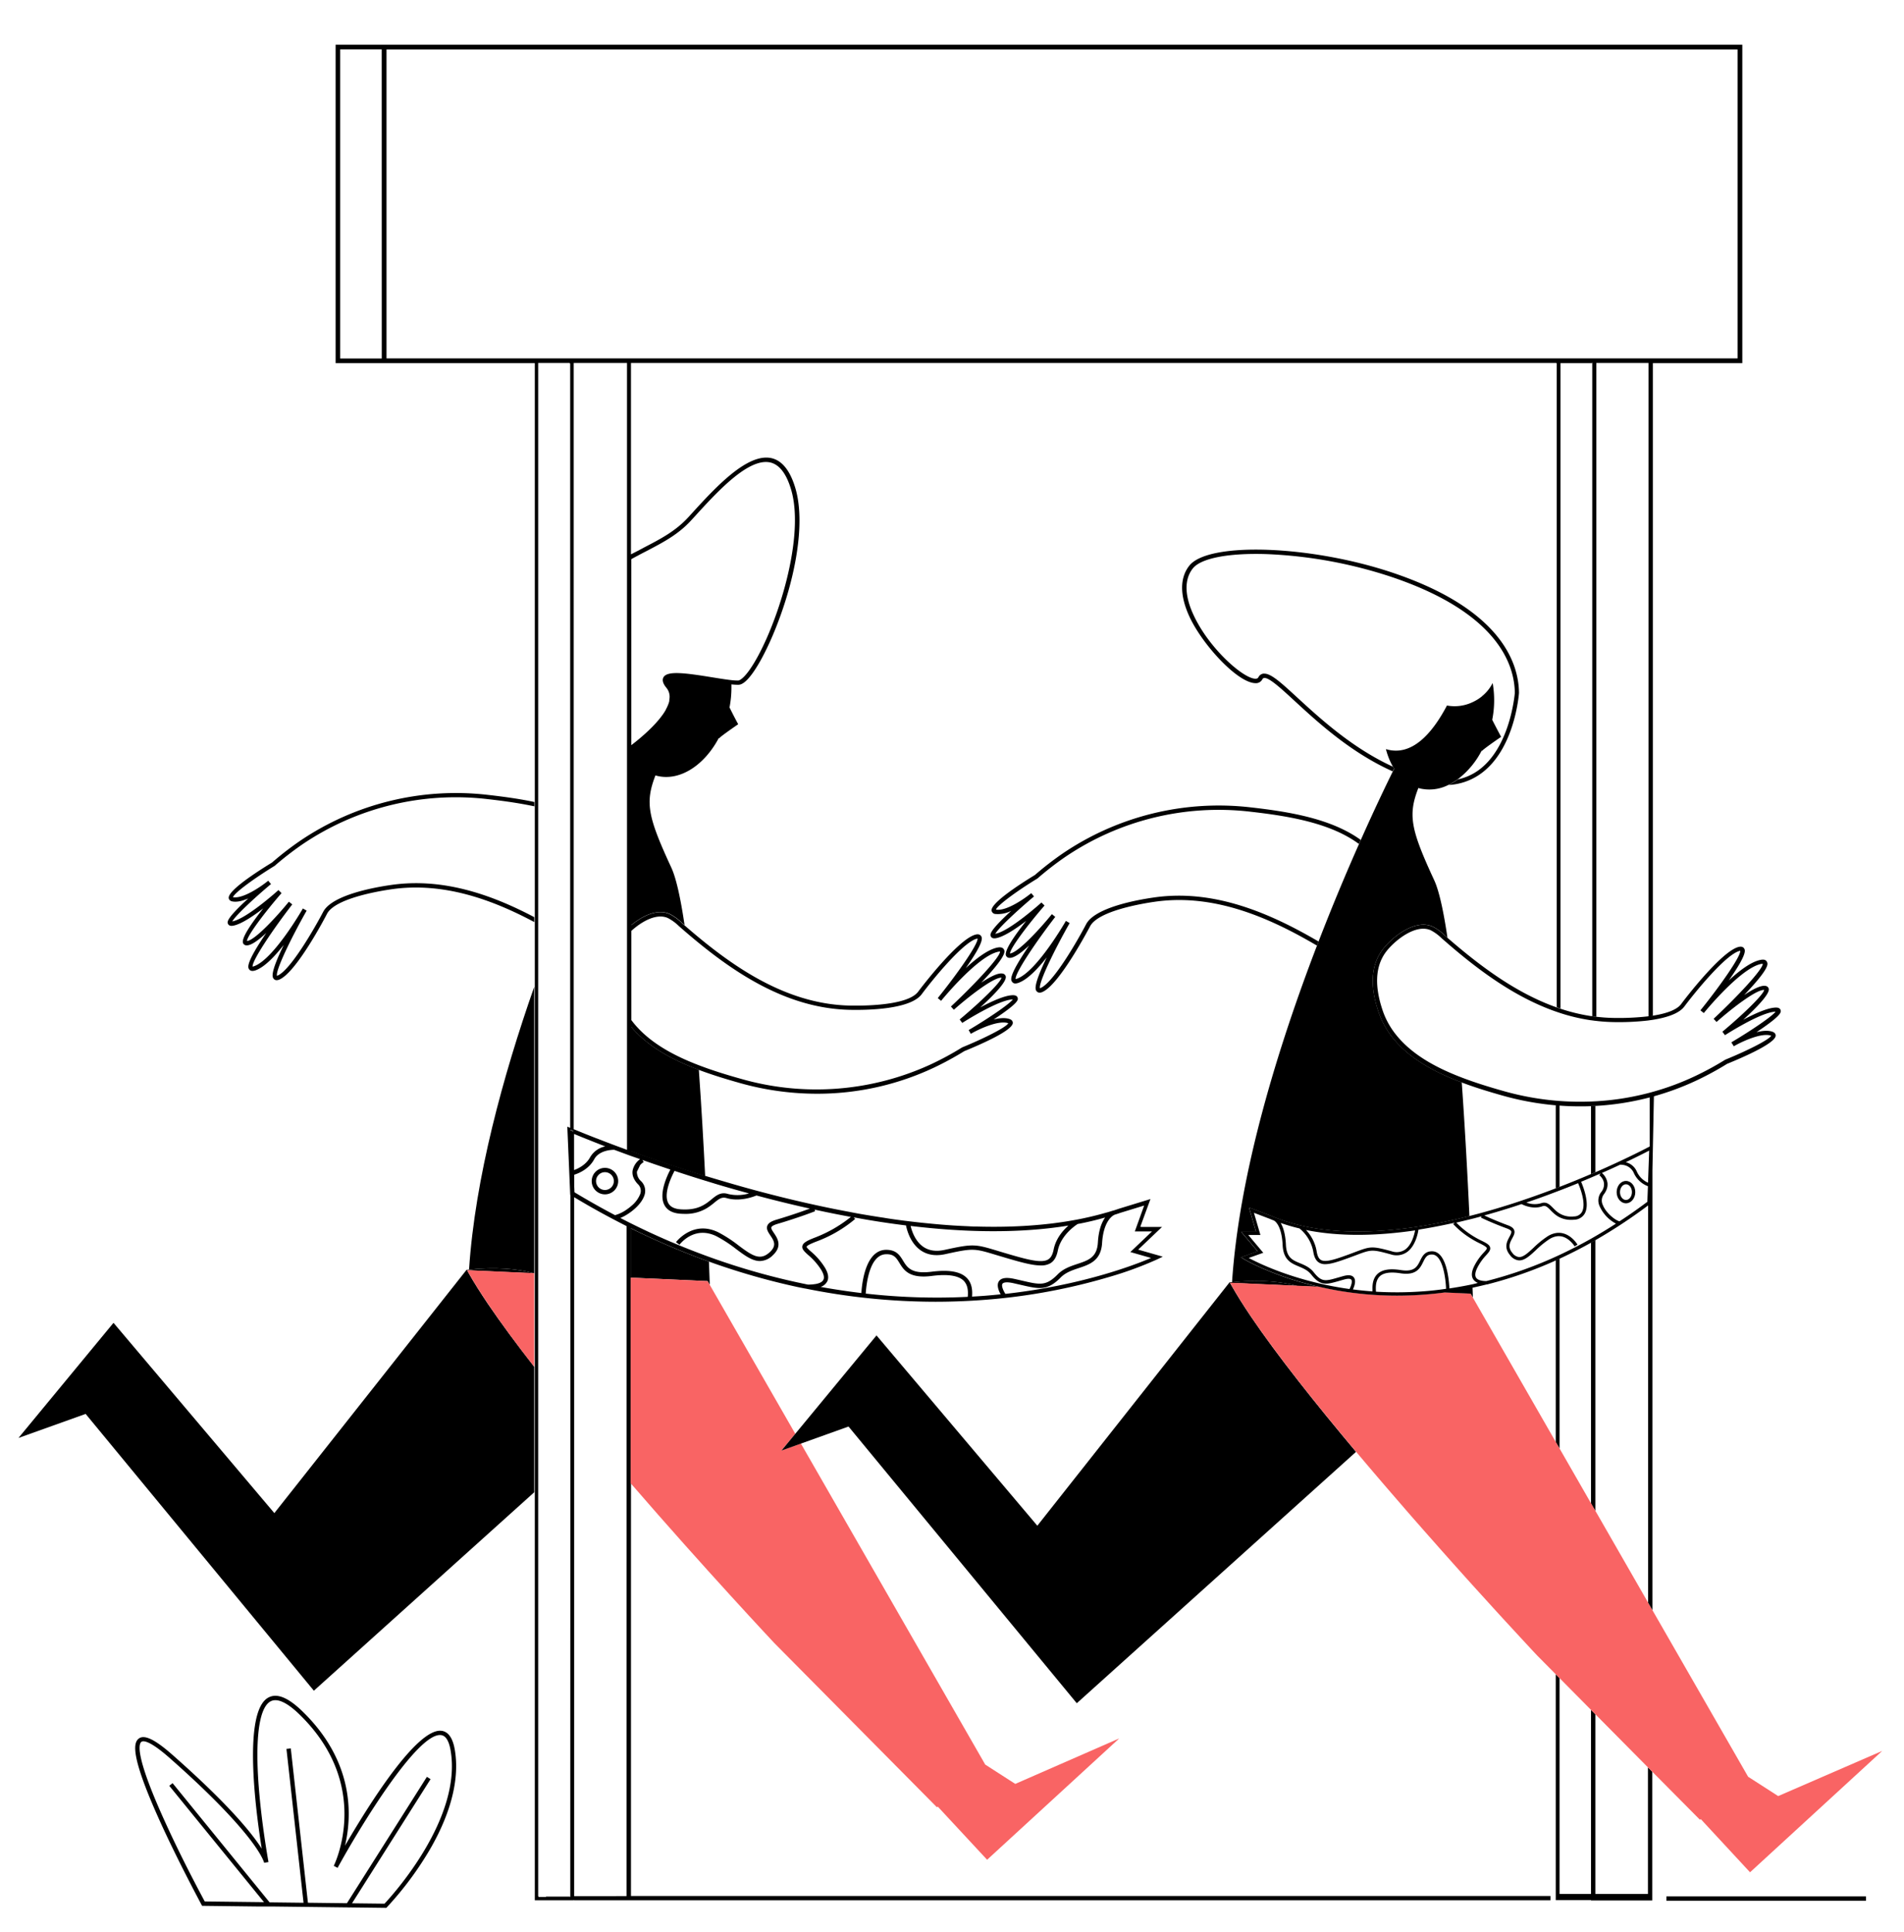
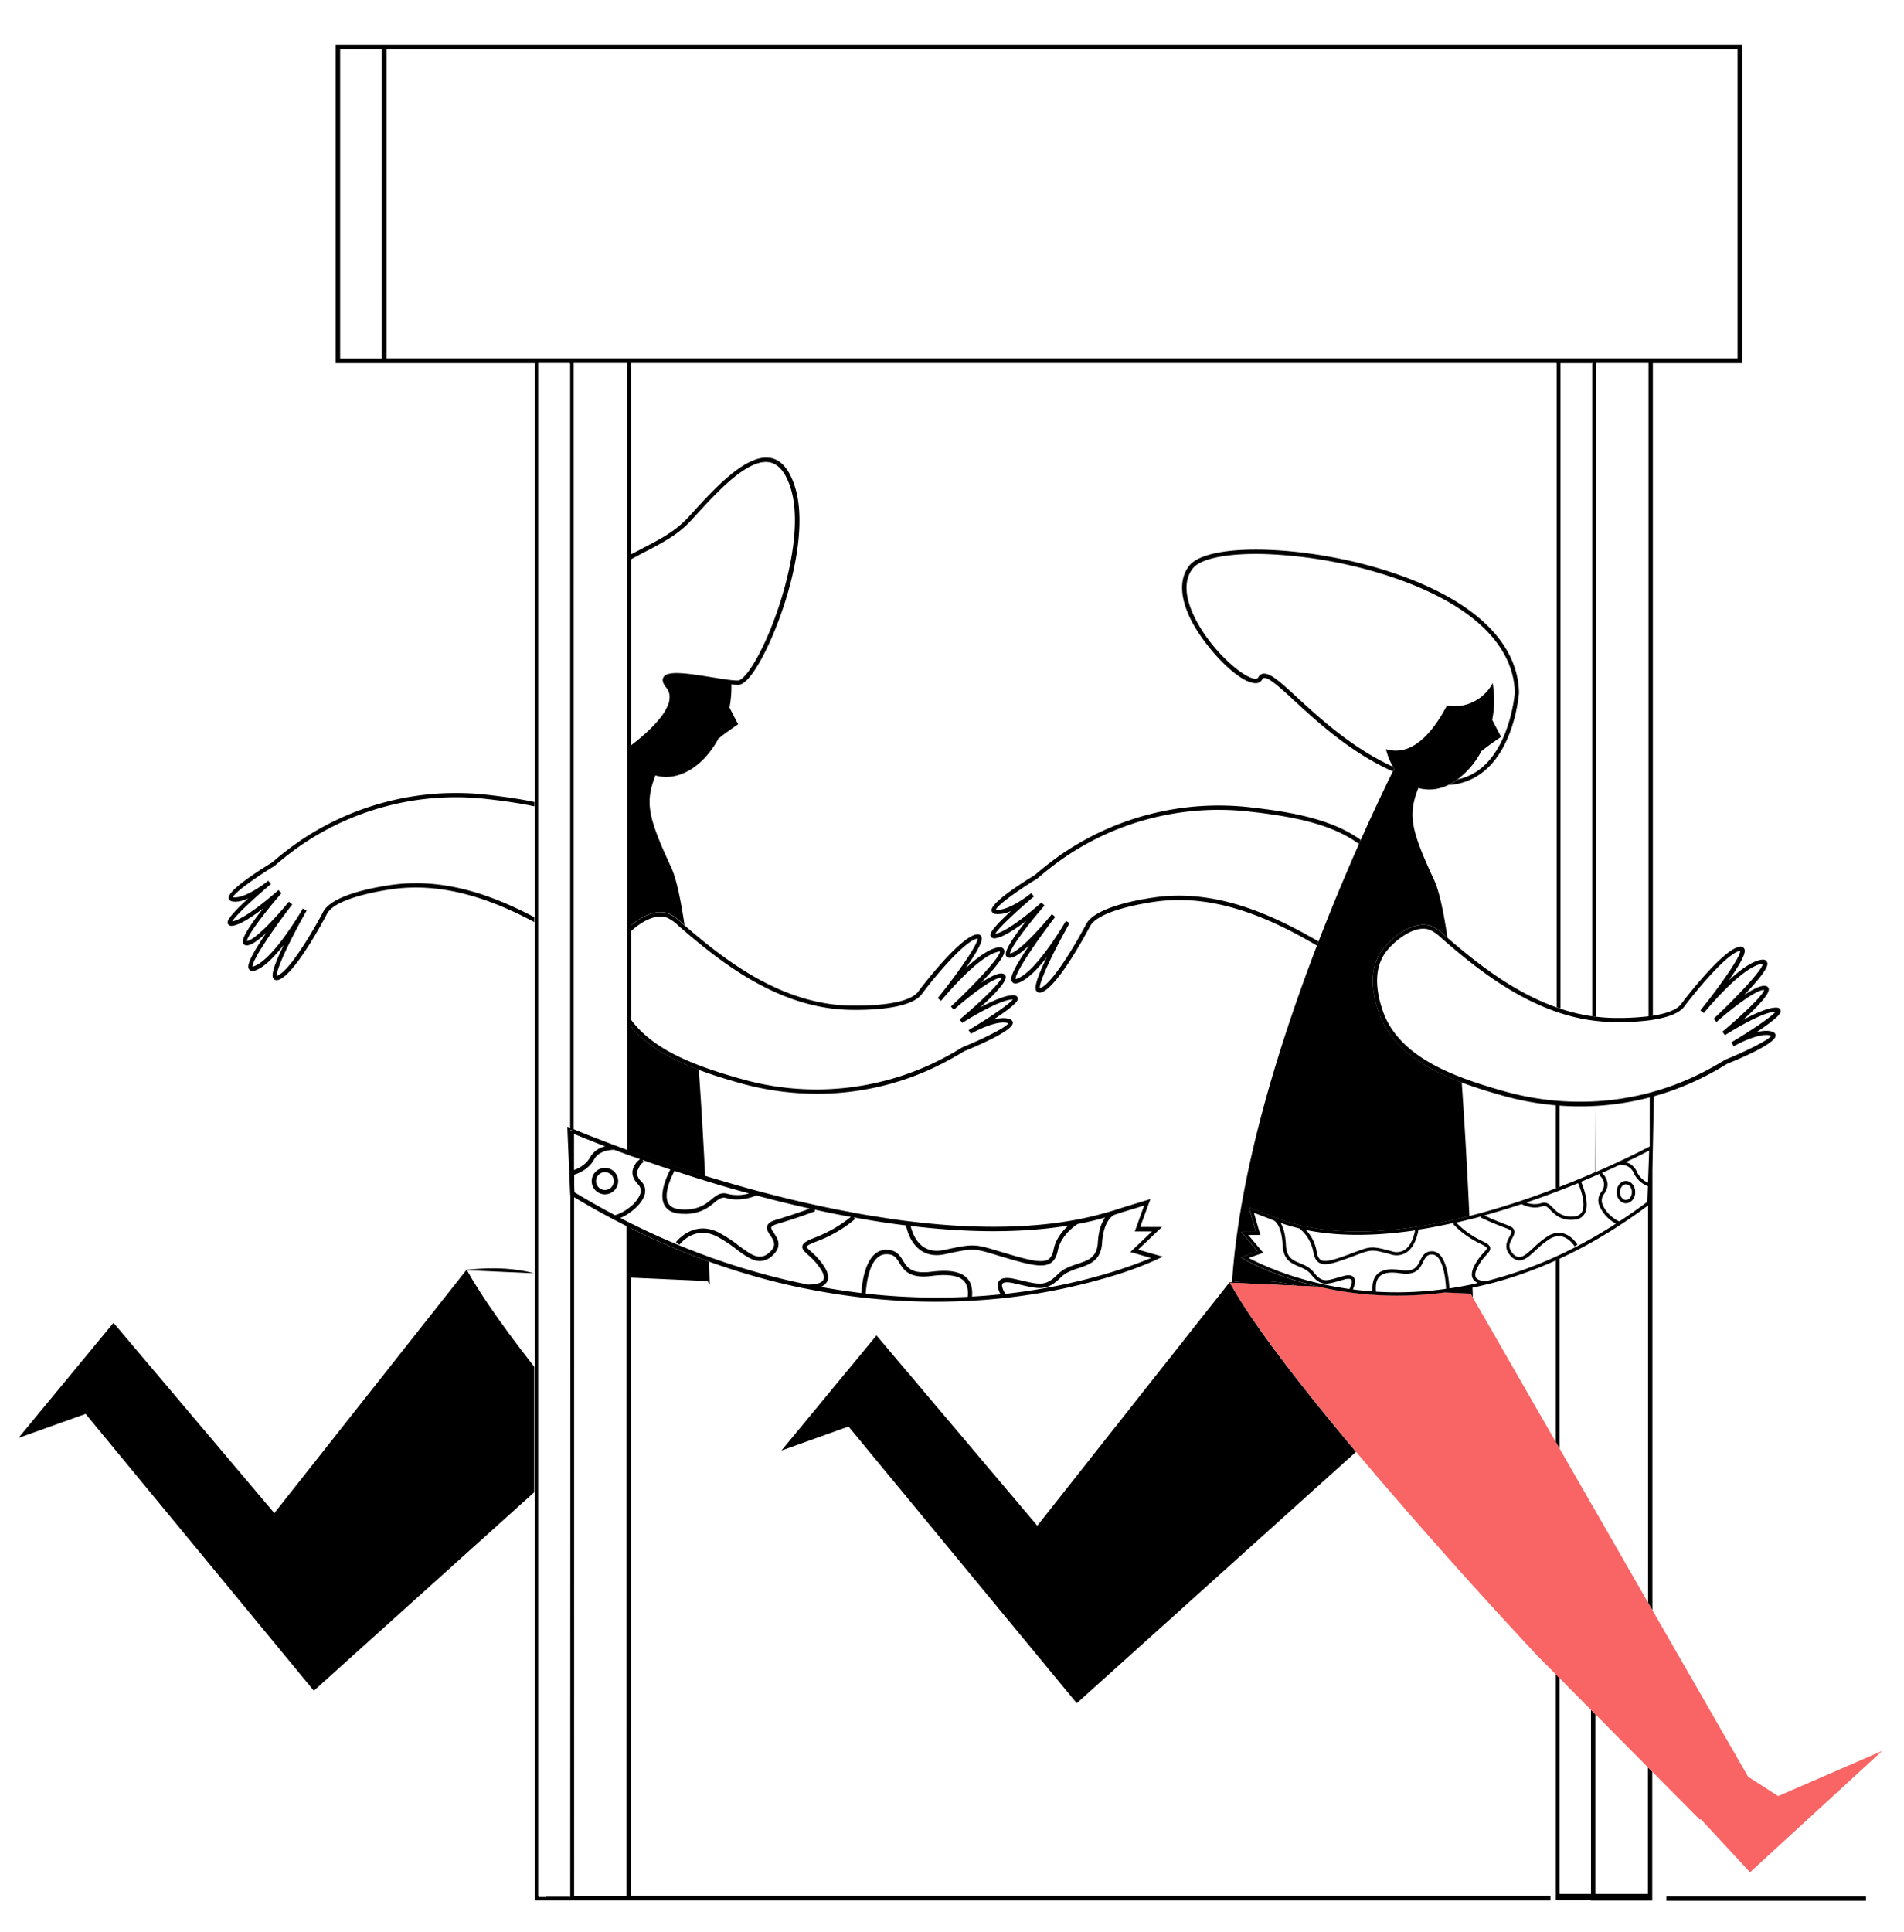
<svg xmlns="http://www.w3.org/2000/svg" id="Capa_1" data-name="Capa 1" viewBox="0 0 878.81 891.64">
  <title>Mesa de trabajo 78</title>
  <path d="M176.21,20.63v0H154.9V167.55h21.31v0h70.64v709.3h17.83v-.13h.12v.13h0v0H715.63v-2H291.23V566.75l.17.08a343.35,343.35,0,0,0,36.1,15.39l2.53.9q7.75,2.71,15.57,5l2.83.82q9.76,2.77,19.6,4.9c1.19.26,2.37.48,3.56.72v0h.14a302.89,302.89,0,0,0,60,6.09q11.28,0,22.5-.86a276,276,0,0,0,58.5-10.8,165.22,165.22,0,0,0,21.62-8l2.34-1.14-11.06-3.16h0l-.29-.08,11-10.47h-9.71l0-.09h-.31L531,553.27l-14.42,4.42q-1.29.45-2.61.87l-.13,0-.57.18c-.86.27-1.72.53-2.59.78l-.05,0-2.44.68-1.05.28c-1,.26-2,.51-3,.75s-1.92.45-2.89.66l-.42.09c-1,.23-2.07.44-3.11.64l-.5.1q-3.63.69-7.35,1.23l-2.49.34-.51.07c-1.05.14-2.11.27-3.17.38s-2.35.26-3.53.36-2.35.22-3.54.3l-2.23.16c-1.49.1-3,.18-4.48.25h0c-6.19.29-12.46.32-18.77.15q-2.14,0-4.29-.15c-2.29-.09-4.59-.21-6.88-.35q-5.94-.39-11.87-1-3.57-.34-7.13-.77-3.2-.37-6.37-.8c-2.23-.3-4.46-.61-6.68-1-1.11-.16-2.22-.33-3.32-.51q-3.08-.48-6.11-1l-1.05-.18q-2.69-.47-5.33-1-3.54-.66-7-1.35c-1.93-.39-3.85-.78-5.75-1.19-8.51-1.8-16.67-3.75-24.32-5.73-6-1.54-11.81-3.14-17.45-4.78l-2.4-.7-2.72-.8q-3.41-1-6.71-2l-.28-.09c-12.94-4-24.52-8-34.08-11.43V426.82c5.13-4.27,12.09-7.68,17.76-5.09a22.28,22.28,0,0,1,5.29,3.79l.12.12,1.39,1.22c-1.8-12.17-3.84-21.61-6.12-26.53-10.87-23.47-12.17-30-7.32-42.54.21.06.42.13.64.18,10.53,2.66,21.93-4.79,28.63-17.5,0,.24.06.35.08.29.19-.66,8.84-6.58,8.84-6.58s-2-3.64-4-7.75a48.7,48.7,0,0,0,.88-9.17c0-.5,0-1,0-1.48a24.93,24.93,0,0,0,3.21.19c1.82,0,3.94-1.76,6.48-5.24,5.81-8,12.56-23.53,16.8-38.76,5.25-18.9,6.34-35.46,3.05-46.62-2.38-8.11-6.1-12.8-11-13.94-11.24-2.58-26.21,13.83-37.14,25.83l-1.2,1.32c-5.9,6.45-12.68,10-20.55,14.08-1.84,1-3.76,2-5.74,3l-.28.15V167.48h427v.09h.28V464.75c.58.2,1.16.41,1.74.6V167.57h14.54v-.22h.13V468.93l1.74.24h.13V167.48H760.9V469.06c.67-.08,1.34-.17,2-.27V167.57h41.28V20.63Zm0,144.79H157V22.79h19.19Zm87,709.88h-.13v-.17H252v.17h-3.43V875h-.17V167.48H263v.26h.17v352.7l-1.32-.58,1.32,31,0,.47.11.06Zm1.42-353.25-1.33-.58v-.17l1.34.58Zm10.86,3.27a.44.44,0,0,1-.16-.06c-4.92-1.91-8.52-3.39-10.53-4.23V167.48H289.4V530.55l-.28-.1h0C283.89,528.55,279.32,526.81,275.54,525.32Zm3.89,3.65a10.47,10.47,0,0,0-7,5c-1.87,3.48-5.45,5.2-7.29,5.88l-.13,0V523.22l.13.06C267.92,524.44,272.82,526.44,279.43,529Zm9.8,345.94H265v-1h0V552.41l0,0h0a.57.57,0,0,0,.13.08q3,1.8,6,3.53c1.05.61,2.1,1.2,3.15,1.79l2.91,1.62q6,3.28,12,6.31ZM446.67,598.39a292.43,292.43,0,0,1-47.08-1.5c.24-3.91,1.62-18,9.35-18.16,3.65-.13,4.73,1.63,6.2,4,2,3.29,4.53,7.39,15.07,6,7.3-.93,12.21-.16,14.62,2.26C446.39,592.65,447,594.94,446.67,598.39Zm67.86-37.91h0c.89-.28,1.78-.57,2.66-.88l10.91-3.34-4.31,11.94h7.94l-10,9.52,9.55,2.73c-7.55,3.23-31.91,12.64-67.23,16.57-1-1.52-1.94-3.76-1.34-4.67.24-.36,1.21-1.11,5-.27l3.6.82c8.32,1.92,12.12,2.8,18.26-3.44,2.3-2.33,5.37-3.35,8.34-4.34,5.07-1.69,10.31-3.44,10.78-11.66C509.41,562.27,514.49,560.49,514.53,560.48Zm-21.36,5c-2.57,2.28-5.84,6-6.85,11.09-.48,2.36-1.28,3.82-2.53,4.57-3,1.81-9.28.17-18.54-2.54-1.8-.52-3.36-1-4.75-1.42-10.37-3.12-11.22-3.38-24.59-.44-3.89.85-7.2.35-9.82-1.48-3.75-2.62-5.26-7.35-5.78-9.58C444.88,568.62,470.16,569.26,493.17,565.5Zm-75-.06c.4,2,1.93,8.1,6.73,11.47,3.11,2.18,6.95,2.78,11.41,1.8,12.86-2.82,13.27-2.7,23.58.41l4.77,1.42c6.8,2,11.92,3.38,15.67,3.38a8.43,8.43,0,0,0,4.47-1c1.76-1.07,2.86-2.94,3.45-5.88,1.46-7.3,8.54-11.85,9.17-12.24q6.48-1.21,12.66-3c-1.53,2.17-3,5.73-3.34,11.54-.4,6.88-4.38,8.2-9.42,9.88-3.2,1.06-6.5,2.16-9.14,4.84-5.36,5.44-8.13,4.8-16.38,2.89-1.11-.26-2.31-.54-3.62-.82-3.77-.83-6.1-.46-7.14,1.12-1.16,1.76-.08,4.38.82,6-2.46.25-4.95.48-7.51.68q-2.79.21-5.69.37c.22-2.8,0-6.2-2.44-8.63-2.9-2.94-8.23-3.87-16.29-2.84-9.26,1.17-11.22-2-13.12-5.12-1.53-2.5-3.1-5.05-7.95-5-9.44.24-11,15.47-11.29,19.94q-9.14-1.08-18.81-2.82a5.27,5.27,0,0,0,3.12-2.67c.76-1.69.34-3.84-1.22-6.38a31.6,31.6,0,0,0-6.35-7.27c-.84-.75-2.1-1.89-2-2.21s.58-.9,4.68-2.48a60.19,60.19,0,0,0,17.73-10.35l-.68-.74C401.92,563.18,410,564.44,418.2,565.44Zm-92.32-20.52c6.33,2,13,3.89,19.85,5.77a18.65,18.65,0,0,1-9.76.23c-3.29-1-5.36.73-7.55,2.52-.64.52-1.31,1.07-2.06,1.6-2.56,1.8-6,3.42-12.12,3-2.95-.2-4.83-1.15-5.78-2.93-2.32-4.39,1.63-12.43,2.91-14.82C316,541.83,320.83,543.38,325.88,544.92Zm-29.3-9.59-.05-.08q6,2.13,12.91,4.42c-1.55,3-5.45,11.29-2.74,16.39,1.27,2.41,3.76,3.75,7.41,4,.67.05,1.32.07,1.94.07a18.88,18.88,0,0,0,10.42-2.76,29.79,29.79,0,0,0,3.21-2.37c2.26-1.85,3.55-2.79,5.73-2.15,6,1.76,12.26-.57,13.78-1.21q2.64.71,5.32,1.4c6.14,1.59,12.61,3.15,19.32,4.64-2.67,1-8.28,3-15.44,5.14-2.47.73-3.77,1.6-4.21,2.83-.54,1.5.4,2.91,1.4,4.4,1.59,2.37,3.09,4.61-.15,7.65-4.43,4.17-8,1.88-14.36-2.88a61.74,61.74,0,0,0-9.39-6.13,17.27,17.27,0,0,0-4.78-1.61c-9.06-1.55-14.78,6-14.85,6.1l1.61,1.19c.23-.32,5.26-6.9,13.32-5.23a15.37,15.37,0,0,1,3.8,1.34,60.65,60.65,0,0,1,9.1,5.94c3.83,2.86,7.33,5.47,10.91,5.47a8.66,8.66,0,0,0,6-2.73c4.48-4.21,2.05-7.83.44-10.22-.68-1-1.38-2.06-1.18-2.62.11-.3.63-.92,2.9-1.59,10.16-3,17.25-5.81,17.33-5.84l-.29-.73c5.45,1.19,11.06,2.32,16.77,3.37A61.25,61.25,0,0,1,376.26,571c-4.18,1.6-5.67,2.6-5.93,4s1,2.53,2.67,4.06a29.91,29.91,0,0,1,6,6.82c.82,1.34,1.68,3.21,1.09,4.53s-2.26,1.8-3.64,2.07l-.12,0a18,18,0,0,1-3.48.25A317.76,317.76,0,0,1,327.42,580a340.21,340.21,0,0,1-36-15.41l-2-1c-1-.52-2.06-1.05-3.1-1.59a20.5,20.5,0,0,0,3.1-1.61c.67-.41,1.34-.87,2-1.37,2.64-2,5-4.59,5.93-7.22a6.22,6.22,0,0,0-1.38-6.7,5.76,5.76,0,0,1-2-4.46l1.51-3.07a8.46,8.46,0,0,1,1.62-1.39Zm-1.1-.46a8.62,8.62,0,0,0-3.48,5.36,6.16,6.16,0,0,0,.52,3.38,9.88,9.88,0,0,0,2,2.87,4.2,4.2,0,0,1,.94,4.66,13.72,13.72,0,0,1-4,5.3,22.87,22.87,0,0,1-2,1.56,17.54,17.54,0,0,1-5.24,2.63l-.35.08q-9.26-4.87-18.68-10.54h0l-.11-2.57V542l.13,0c1.76-.56,6.3-2.35,8.83-6.65.08-.13.16-.26.23-.4,1.7-3.15,5.38-4.06,7.59-4.31h0a13.66,13.66,0,0,1,1.68-.1l5.93,2.19,2,.73C292.72,533.89,294.08,534.38,295.48,534.87ZM291.4,258c2.28-1.27,4.5-2.43,6.67-3.55,8-4.18,15-7.79,21.09-14.5l1.21-1.32c9.89-10.86,23.2-25.46,33.14-25.46a9.45,9.45,0,0,1,2.07.23c4.18,1,7.41,5.19,9.58,12.56,7,23.81-8.49,68.49-19.55,83.63-3,4.07-4.52,4.41-4.92,4.42a26.67,26.67,0,0,1-3.27-.2c-2.46-.27-5.57-.78-8.8-1.3-12.37-2-20.6-3.11-22.38,0-1.08,1.87.74,4.11,1.34,4.85a6.46,6.46,0,0,1,1.39,5.27c0,.12,0,.23-.05.35a0,0,0,0,0,0,0,1.36,1.36,0,0,1,0,.17l0,.15s0,0,0,.06,0,.06,0,.1q-.07.33-.18.66v0c0,.16-.1.33-.16.5l-.09.27-.06.15-.14.36c0,.08-.06.16-.1.24l-.1.22-.15.33c-.05.1-.09.2-.14.31l-.15.29-.23.42s0,0,0,0-.05.11-.08.15a.41.41,0,0,0,0,.09c-.23.41-.47.82-.73,1.22l0,0v0l0,0-.13.19c-.13.2-.25.4-.39.6l-.34.47-.06.07c-.33.47-.69.94-1.06,1.4-.14.17-.27.34-.41.5l-.18.23-.2.23-.54.63-.17.19-.12.14c-.08.1-.17.19-.25.28l-.22.24c-.59.65-1.2,1.28-1.82,1.9l-.34.34c-.61.6-1.23,1.2-1.84,1.76-.27.25-.53.5-.8.73s-.54.49-.8.71-.52.47-.78.68c-.51.45-1,.87-1.49,1.26l-.93.76-.29.24-.35.28-.44.34-.59.46-.42.33-.14.1-.14.11V258.11ZM802,165.39H178.39V22.82H802Z" />
  <path d="M107.52,414l.12,0c4.75.77,13.28-5.24,16.16-7.62l1.28,1.54c-7.9,6.61-16.48,14.66-17.86,17.24,6.59-1.19,21.15-14.32,21.3-14.46l1.43,1.4C122.2,421,114.11,431.76,114,434.2c3.58-.27,13.68-11.18,19.33-18.13l1.57,1.24c-9.21,11.94-18.67,26.1-18.3,28.69a2.79,2.79,0,0,0,.78-.21c9.08-3.4,22.22-26.24,22.42-26.6l1.74,1c-7.21,12.69-14.38,27.56-13.71,30.06a1.77,1.77,0,0,0,.34-.12c6-2.58,17.18-22.09,21-29.39,4.06-7.76,23.42-11.28,31.56-12.43,23.64-3.34,45.94,4.37,65.86,14.88v2.26C226.72,414.85,204.47,407,181,410.28c-6.11.87-26.33,4.24-30.07,11.38h0c-1.28,2.54-14.26,27-21.95,30.31a3.15,3.15,0,0,1-1.27.3,1.71,1.71,0,0,1-1.32-.57c-.64-.72-2-2.18,4.6-15.72-4.11,5.25-8.79,10.16-12.89,11.7-1.45.54-2.49.41-3.08-.39s-1.87-2.53,7.89-16.83c-3.45,3.23-6.85,5.76-9,5.76h-.09a1.75,1.75,0,0,1-1.62-1c-1-2.27,4.17-9.59,9.31-16.07-4.72,3.62-10.38,7.42-14,8-1.45.24-2-.32-2.27-.83-.4-.87-1-2.19,9-11.44l.34-.32c-2.5,1.09-5,1.76-7.18,1.41-1.37-.22-1.72-1-1.81-1.47-.66-3.33,12.22-11.77,20-16.53a143.25,143.25,0,0,1,12.65-9.81,128.23,128.23,0,0,1,87.14-21.36c7.16.81,14.36,1.79,21.26,3.26v2c-7-1.5-14.24-2.5-21.49-3.32a126.27,126.27,0,0,0-85.78,21,144,144,0,0,0-12.53,9.72l-.14.1C117.82,405,108.25,411.86,107.52,414Z" />
-   <path d="M246.57,455.34V587.52h-.08c-8-2.18-17.91-2.94-30-1.7C219.27,543.59,232.13,496.58,246.57,455.34Z" />
  <path d="M325.48,542.71c-13.05-4-24.73-8-34.36-11.52V473.54c7.58,9.2,18.9,15.38,31.44,20.1C323.76,510.62,324.73,527.66,325.48,542.71Z" />
  <path d="M327.6,592.85l-1-1.72-35.49-1.6V566.74a343.35,343.35,0,0,0,36.1,15.39C327.44,588,327.57,591.82,327.6,592.85Z" />
  <path d="M459,470.17l-.39.25c2.64-.66,5.26-.92,7.31-.23,1.32.43,1.54,1.28,1.55,1.74.11,3.4-14,9.65-22.41,13.1A145.27,145.27,0,0,1,431,492.67a126.27,126.27,0,0,1-53.91,12,131.26,131.26,0,0,1-35.52-4.92c-6.43-1.81-12.86-3.77-19-6.08-12.54-4.72-23.86-10.9-31.44-20.1v-3.27c.36.52.75,1,1.15,1.52,7.14,8.93,18,15,30.14,19.65,6.34,2.44,13,4.49,19.7,6.36a126.32,126.32,0,0,0,88-6.94,140.63,140.63,0,0,0,13.94-7.58l.15-.07c9.56-3.9,20.11-9.13,21.17-11.08l-.11-.05c-4.56-1.51-13.95,3-17.18,4.92l-1-1.73c8.86-5.25,18.62-11.81,20.4-14.14-6.7.12-23.19,10.74-23.35,10.84l-1.19-1.6c9.09-7.58,18.8-16.88,19.31-19.27h-.18c-3.78,0-15.24,8.94-21.82,14.79l-1.35-1.48c11-10.3,22.63-22.75,22.68-25.36a3.1,3.1,0,0,0-.8.07c-9.5,1.9-26.12,22.28-26.41,22.65h0l-1.55-1.25c9.16-11.37,18.63-24.89,18.37-27.47a2.54,2.54,0,0,0-.35.06c-6.34,1.59-20.52,19-25.44,25.63-5.26,7-24.93,7.36-33.15,7.19-30-.64-55.08-18.15-75.87-36-1.06-.91-2.11-1.83-3.15-2.74l-.12-.12a21,21,0,0,0-4.8-3.47c-5.38-2.46-12.47,1.76-17.21,6.17v-2.67c5.16-4.37,12.27-8,18-5.32a22.28,22.28,0,0,1,5.29,3.79l.12.12,1.39,1.22c20.86,18.16,46.15,36.41,76.35,37.06,6.17.13,26.67.06,31.51-6.39,1.54-2.08,18.54-24.36,26.55-26.37,1.48-.37,2.19.17,2.52.69.51.81,1.57,2.46-7.07,14.77,4.89-4.52,10.31-8.61,14.6-9.47,1.52-.3,2.52,0,3,.88s1.44,2.8-10.5,15.34c4-2.67,7.79-4.65,9.91-4.22a1.73,1.73,0,0,1,1.43,1.27c.61,2.4-5.66,8.8-11.78,14.36,5.25-2.82,11.45-5.65,15.15-5.65,1.48,0,2,.65,2.11,1.19C470,461.24,470.36,462.64,459,470.17Z" />
  <path d="M246.57,630.65v57.92l-101.7,91.56L39.53,652.41l-31,11.09,43.86-53.12,74.24,87.8,88.7-112.24,1.13-.12c12.09-1.24,22-.48,30,1.7l-30-1.35-.86,0,.77,1.38c2.41,4.28,5.41,9,8.88,14.16h0C231.19,610.45,238.48,620.29,246.57,630.65Z" />
-   <path d="M246.57,587.52v43.13c-8.09-10.36-15.38-20.2-21.3-29h0c-3.47-5.12-6.47-9.88-8.88-14.16l-.77-1.38.86,0,30,1.35Z" fill="#f96464" />
-   <path d="M432.45,833.91l.37-.32,22.79,24.54,61-56-48,21-13.87-8.92L369.65,666.07l-8.95,3.2,6.36-7.71-39.46-68.7h0l-1-1.72-35.49-1.6v94.88c34.23,39.59,66.27,73.71,66.27,73.71Z" fill="#f96464" />
  <polygon points="762.62 817.51 762.62 876.91 734.35 876.91 734.35 876.78 718.07 876.78 718.07 772.53 719.81 774.29 719.81 873.92 734.35 873.92 734.35 788.97 734.48 789.1 736.22 790.86 736.35 790.99 736.35 873.92 760.62 873.92 760.62 815.49 762.62 817.51" />
  <rect x="769.16" y="875.04" width="92.12" height="2" />
-   <path d="M736.35,572.21v125l-.13-.23-1.74-3-.13-.22V573.34l.13-.07,1.74-1Z" />
-   <path d="M736.35,510.22V540.9l-.13.06-1.74.75-.13,0V510.31h.13l1.74-.08Z" />
+   <path d="M736.35,510.22V540.9l-.13.06-1.74.75-.13,0h.13l1.74-.08Z" />
  <path d="M719.81,510.07v37.62l-1.74.67V509.94Z" />
  <path d="M719.81,580.74V668.4l-1.74-3V581.54Z" />
  <path d="M532.84,414.08c-8.14,1.15-27.5,4.66-31.56,12.43-3.81,7.3-15,26.82-21,29.39L480,456c-.67-2.51,6.5-17.37,13.71-30.07l-1.73-1c-.14.23-13.33,23.19-22.43,26.61a2.93,2.93,0,0,1-.78.2c-.37-2.58,9.09-16.74,18.3-28.68l-1.57-1.25c-5.65,7-15.75,17.86-19.33,18.14.11-2.44,8.2-13.19,15.95-22.13l-1.43-1.39c-.14.13-14.7,13.26-21.3,14.45,1.38-2.58,10-10.62,17.86-17.24l-1.27-1.53c-2.89,2.38-11.41,8.39-16.17,7.61l-.12,0c.73-2.1,10.31-9,19.12-14.35l.13-.1a144,144,0,0,1,12.53-9.72,126.21,126.21,0,0,1,85.78-21c10,1.13,20.16,2.62,29.38,5.29,7.68,2.22,14.74,5.26,20.61,9.59.27-.63.55-1.26.83-1.87-13.29-9.6-32.07-12.91-50.59-15a128.3,128.3,0,0,0-87.14,21.36,145.17,145.17,0,0,0-12.65,9.81c-7.79,4.76-20.67,13.2-20,16.54a1.91,1.91,0,0,0,1.81,1.47,13.59,13.59,0,0,0,7.18-1.42c-.11.11-.22.22-.34.32-10,9.26-9.39,10.57-9,11.44.23.51.82,1.07,2.27.84,3.66-.6,9.32-4.39,14.05-8-5.15,6.47-10.3,13.8-9.32,16.06a1.73,1.73,0,0,0,1.62,1c2.13.13,5.6-2.48,9.1-5.76-9.76,14.31-8.54,15.95-7.89,16.84s1.63.92,3.08.38c4.1-1.54,8.78-6.44,12.89-11.7-6.55,13.55-5.24,15-4.6,15.72a1.68,1.68,0,0,0,1.32.57,3.15,3.15,0,0,0,1.27-.3c8-3.46,21.84-30.05,22-30.3,3.73-7.13,23.95-10.51,30.06-11.37,27.14-3.84,52.63,7.28,74.68,20.27.25-.63.49-1.26.73-1.89C586.24,421.35,560.45,410.17,532.84,414.08Z" />
  <path d="M642.94,353.78c-18.73-8.56-33.56-22.2-44-31.76-7.48-6.89-12.16-11.19-15.35-11.19a3.19,3.19,0,0,0-.54,0,3,3,0,0,0-2.21,1.66c-.19.34-.52.72-1.48.69C573.77,313,558.14,299.29,551,284c-3-6.34-5.48-15.26-.48-21.67,3.72-4.76,16.54-7.25,34.28-6.65a210,210,0,0,1,58,10.71c48.77,16.57,56.26,40.52,56.38,53.35-.1,1.11-2.28,25.7-17.24,36a25.22,25.22,0,0,1-9.06,3.89,27,27,0,0,1-4.27,2.57A27.73,27.73,0,0,0,683,357.32c16-11,18-36.43,18.1-37.51v-.08c-.11-13.35-7.74-38.29-57.74-55.27-38-12.92-85.7-14.63-94.46-3.4-4.46,5.71-4.37,13.92.23,23.75,6,12.78,22,30.15,30.21,30.41a3.35,3.35,0,0,0,3.29-1.72,1.07,1.07,0,0,1,.79-.66c2.24-.37,7.78,4.74,14.2,10.65,10.63,9.78,25.83,23.77,45.18,32.43l.64-1.3C643.28,354.35,643.11,354.06,642.94,353.78Z" />
  <path d="M692.85,340s-8.66,5.91-8.85,6.58c0,0,0-.06-.08-.3a38.77,38.77,0,0,1-11.11,13.31,26.37,26.37,0,0,1-4.27,2.58,19.39,19.39,0,0,1-13.25,1.61c-.22-.05-.42-.13-.63-.19-4.85,12.52-3.56,19.09,7.31,42.55,2.28,4.92,4.32,14.36,6.12,26.52l-1.38-1.21-.13-.11a22.19,22.19,0,0,0-5.29-3.8c-8.31-3.8-19.38,5.32-23.45,11.05-5.15,7.23-5.58,17-1.29,29.07a38.78,38.78,0,0,0,6.29,11.2c7.57,9.47,19.08,15.78,31.85,20.58,1.55,21.94,2.72,44,3.54,61.7-28.91,7.29-63,11.24-89.54.7l-.09,0h0c-.61-.24-1.22-.49-1.82-.75l-10.3-3.93,3.26,11.24h-6.86l7.61,9-7.74,2.76,1.39.84c.16.1,13.16,7.85,34.73,12.81l-10.21-.46h0c-8-2.18-17.91-2.92-30-1.69h0c3.37-51,21.39-108.91,39.18-155.27.25-.63.49-1.26.73-1.89,6.53-16.91,13-32.22,18.67-45,.27-.63.55-1.26.83-1.87,6.38-14.34,11.68-25.34,14.78-31.63.22-.46.44-.89.64-1.3-.18-.27-.35-.56-.51-.84a32.26,32.26,0,0,1-3.29-8.2c11.86,3.6,21.33-7.13,28.17-20.12A19.34,19.34,0,0,0,679.66,324a19.82,19.82,0,0,0,4.42-2.75.25.25,0,0,0,0,.09l0-.13a18.41,18.41,0,0,0,4.87-6.07,46.47,46.47,0,0,1-.2,17C690.87,336.3,692.85,340,692.85,340Z" />
  <path d="M821.85,466.09c-.15-.54-.63-1.18-2.1-1.18-3.71,0-9.91,2.83-15.16,5.64,6.12-5.56,12.39-12,11.79-14.35a1.73,1.73,0,0,0-1.44-1.27c-2.12-.43-5.92,1.54-9.91,4.22,11.94-12.55,11-14.37,10.5-15.35s-1.46-1.18-3-.87c-4.29.85-9.71,4.94-14.6,9.47,8.64-12.32,7.59-14,7.07-14.78-.33-.51-1-1.05-2.52-.68-8,2-25.06,24.34-26.54,26.37h0c-2.18,2.9-7.53,4.51-13.33,5.39-.66.1-1.33.19-2,.27a120.38,120.38,0,0,1-16.17.72,77.17,77.17,0,0,1-8.1-.6h-.13q-.87-.1-1.74-.24l-.13,0a85.75,85.75,0,0,1-14.54-3.56l-1.74-.6c-18.91-6.78-35.51-19.44-50-32l-1.38-1.21-.13-.11a22.19,22.19,0,0,0-5.29-3.8c-8.31-3.8-19.38,5.32-23.45,11.05-5.15,7.23-5.58,17-1.29,29.07a38.78,38.78,0,0,0,6.29,11.2c7.57,9.47,19.08,15.78,31.85,20.58,6.14,2.32,12.58,4.28,19,6.09a132.42,132.42,0,0,0,24.37,4.45l1.74.13c3.14.24,6.28.35,9.41.35,1.71,0,3.42,0,5.13-.11h.13l1.74-.08h.13a126.57,126.57,0,0,0,24.27-3.71c.67-.16,1.33-.34,2-.52a125.35,125.35,0,0,0,20.52-7.55,140.93,140.93,0,0,0,14.06-7.64c8.46-3.45,22.53-9.7,22.42-13.1,0-.46-.24-1.3-1.56-1.74-2-.68-4.67-.43-7.31.24l.39-.26C822.49,468.42,822.11,467,821.85,466.09Zm-21.6,16.68c3.23-1.88,12.62-6.43,17.18-4.91l.12,0c-1.07,2-11.62,7.19-21.18,11.08l-.15.08a140.52,140.52,0,0,1-13.94,7.57,121.27,121.27,0,0,1-19.66,7.28c-.67.19-1.33.37-2,.54a124.11,124.11,0,0,1-24.27,3.76.3.3,0,0,1-.13,0l-1.74.09h-.13a128.41,128.41,0,0,1-14.54-.25l-1.74-.14a129.94,129.94,0,0,1-23.83-4.36c-6.68-1.88-13.36-3.93-19.7-6.37-12.13-4.65-23-10.7-30.14-19.63a36.74,36.74,0,0,1-6-10.62c-4-11.41-3.71-20.58,1-27.24,3.62-5.09,13.83-13.67,21-10.39a20.61,20.61,0,0,1,4.8,3.48l.12.11,3.15,2.74c14.38,12.38,30.84,24.58,49.54,31.13l1.74.59a86.26,86.26,0,0,0,14.54,3.46.3.3,0,0,0,.13,0l1.74.24h.13a79,79,0,0,0,8,.59,119.32,119.32,0,0,0,16.22-.7l2-.28c6.4-1,12.37-2.79,14.93-6.21,4.92-6.59,19.1-24,25.44-25.62a1.67,1.67,0,0,1,.35-.06s0,.07,0,.11c0,2.82-9.33,16.13-18.38,27.35l1.55,1.26c.17-.21,16.89-20.75,26.42-22.65a2.85,2.85,0,0,1,.8-.08c0,2.61-11.66,15.06-22.68,25.37l1.35,1.47c6.58-5.85,18-14.78,21.82-14.78h.18c-.5,2.39-10.22,11.7-19.3,19.27l1.18,1.61c.17-.11,16.65-10.73,23.35-10.84-1.78,2.33-11.54,8.88-20.4,14.14Z" />
  <path d="M568.62,591.61l-1.13.11L478.79,704l-74.23-87.81-37.5,45.41-6.36,7.71,8.95-3.2,22-7.88L497,785.91l128.89-116c-18.64-22.18-36.44-44.55-48.53-62.44-3.45-5.11-6.44-9.86-8.85-14.13l-.77-1.38.85,0,30,1.35C590.57,591.12,580.7,590.38,568.62,591.61Z" />
  <path d="M868.75,807.91l-61,56L785,839.36l-.37.32-22-22.17-2-2L736.35,791l-.13-.13-1.74-1.76-.13-.13-14.54-14.68-1.74-1.76-8.55-8.63-.78-.83-.73-.78-.45-.48-.38-.41c-.12-.14-.26-.28-.4-.43s-.28-.31-.44-.47l-.46-.5c-2.23-2.4-5.41-5.84-9.35-10.12L694.78,748l-2.45-2.67-1.59-1.74-1.65-1.81-2.09-2.3-4.34-4.78c-5.47-6-11.53-12.79-17.94-20l-3.53-4-3.59-4.06q-3.61-4.1-7.32-8.34L646.56,694l-3.74-4.32-3.76-4.36c-4.39-5.11-8.8-10.29-13.16-15.48-18.64-22.18-36.44-44.55-48.53-62.44-3.45-5.11-6.44-9.86-8.85-14.13l-.77-1.38.85,0,30,1.35h0l10.21.46a158.57,158.57,0,0,0,20.7,3.36c4.7.45,9.78.72,15.22.72a167.4,167.4,0,0,0,22-1.47l12,.54,1,1.73,38.33,66.73,1.74,3,14.54,25.32.13.22,1.74,3,.13.23,24.27,42.25,2,3.49,44.25,77,13.88,8.93Z" fill="#f96464" />
-   <path d="M209.89,807.23c-.92-5.2-2.9-8.08-5.9-8.57-11.42-1.84-34.25,34.89-44.76,53,3.22-13.58,4.44-38.63-19.63-62-6.61-6.42-11.75-8.51-15.72-6.38C112,789.66,118,835.51,120.8,853c-4.44-7-15.21-20.39-41.24-43.31-8.07-7.11-13-9.48-15.56-7.44s-3.94,8.35,11.3,41.34C83.56,861.41,92.93,878.7,93,878.88l.28.51,25.77.31,4.42,0,2.6,0,6.61.08,28.27.34.19.12.08-.12,17.08.21.3-.31a152.92,152.92,0,0,0,17.88-23.42C204.35,844,213,825.1,209.89,807.23ZM177.48,878.4l-15-.18,36.25-57.28-1.69-1.07-36.91,58.32-18-.22-7.91-71.21-2,.22,7.89,71-15.67-.19-44.77-55L78.13,824l43.72,53.7-27.35-.32c-1.61-3-10-18.62-17.38-34.7-14.75-31.93-13.22-37.87-11.88-38.94.73-.58,3.46-1,13,7.38,21.31,18.77,32,30.91,37.28,37.79,5.64,7.39,6.37,10.49,6.4,10.62v0l2-.34a.08.08,0,0,0,0,0c-.1-.57-3.14-17.29-4.49-34.69-1.74-22.63.19-36.64,5.44-39.45,3-1.63,7.56.4,13.38,6.06,34,33.06,16,69.46,15.8,69.82l1.77.94c9.62-17.64,37-63,47.88-61.24,2.07.33,3.51,2.67,4.26,6.93C213.48,839.08,180.93,874.72,177.48,878.4Z" />
  <path d="M279.23,538.88a6.11,6.11,0,1,0,6.1,6.11A6.12,6.12,0,0,0,279.23,538.88Zm0,10.21a4.11,4.11,0,1,1,4.1-4.1A4.11,4.11,0,0,1,279.23,549.09Z" />
  <path d="M750.48,555.23c2.37,0,4.3-2.32,4.3-5.16s-1.93-5.16-4.3-5.16-4.3,2.31-4.3,5.16S748.11,555.23,750.48,555.23Zm0-8.78c1.52,0,2.75,1.62,2.75,3.62s-1.23,3.62-2.75,3.62-2.76-1.63-2.76-3.62S749,546.45,750.48,546.45Z" />
  <path d="M761.45,505.74V529l-.83.44c-2.85,1.5-11.71,6-24.27,11.48l-.13.06-1.74.75-.13,0c-4.45,1.91-9.33,3.92-14.54,5.93l-1.74.67c-6.21,2.37-12.87,4.74-19.82,7-6.25,2-13,4-20,5.76-28.91,7.29-63,11.24-89.54.7l-.09,0h0c-.61-.24-1.22-.49-1.82-.75l-10.3-3.93,3.26,11.24h-6.86l7.61,9-7.74,2.76,1.39.84c.16.1,13.16,7.85,34.73,12.81a158.57,158.57,0,0,0,20.7,3.36c4.7.45,9.78.72,15.22.72a167.4,167.4,0,0,0,22-1.47l12,.54,1,1.73c0-.59-.07-2.12-.15-4.46,2.19-.47,4.42-1,6.67-1.54h0l.42,0v-.07a191,191,0,0,0,31.39-11l1.74-.8c4.77-2.2,9.63-4.66,14.54-7.4l.13-.07,1.74-1,.13-.08a239.3,239.3,0,0,0,24.27-16V739.45l2,3.49V540l.7-34.84ZM718.07,550l1.74-.66c3-1.14,5.84-2.28,8.58-3.4,1,2.26,3.86,9.68,1.74,13.35a4.25,4.25,0,0,1-3.66,2,10.44,10.44,0,0,1-6.66-1.39,11.15,11.15,0,0,1-1.74-1.31c-.46-.41-.87-.83-1.27-1.23-1.54-1.57-3-3-5.4-2.19a10.49,10.49,0,0,1-6.89-.3C709.21,553.3,713.74,551.65,718.07,550Zm-64.92,17.73c-.38,2-1.56,6.79-4.7,8.92a6.93,6.93,0,0,1-6,.75c-9.3-2.55-9.89-2.33-17.11.38-1,.37-2,.77-3.28,1.22-5.94,2.16-10.3,3.59-12.38,2.37-1-.59-1.66-1.92-2-4.17a18.81,18.81,0,0,0-4.88-9.65C618.71,570.77,636.18,570.22,653.15,567.73ZM623.07,594.4l-.18.38c-1.24-.17-2.46-.35-3.66-.55-22.7-3.7-38.21-11.29-42.86-13.78l6.7-2.39-6.91-8.21h5.6l-3-10.24,7.39,2.82c.62.26,1.23.52,1.86.76h0s3.53,1.57,4,11.24c.32,7,4,8.48,7.45,9.93,2,.85,4.15,1.72,5.73,3.72,4.29,5.42,6.95,4.66,12.78,3,.76-.22,1.59-.46,2.49-.7,1.69-.46,2.84-.43,3.24.09C624.26,591.17,623.74,593,623.07,594.4Zm33.14,1.49a162.84,162.84,0,0,1-21.13.12c0-.37-.05-.73-.05-1.07-.08-2.84.5-4.72,1.79-6,1.75-1.67,4.95-2.15,9.51-1.43,7.4,1.17,9.15-2.37,10.55-5.22,1-2,1.72-3.51,4.17-3.43,4.81.14,6.21,10.85,6.4,15.82Q661.66,595.53,656.21,595.89Zm23.32-3.27c-3.6.76-7.12,1.38-10.55,1.89-.17-3.72-1.24-16.94-7.88-17.14-3.42-.07-4.59,2.23-5.6,4.29-1.36,2.76-2.65,5.37-8.93,4.38-5.13-.81-8.67-.21-10.81,1.83-1.92,1.83-2.34,4.49-2.28,7,0,.35,0,.69,0,1-1.28-.09-2.53-.19-3.76-.31-1.79-.17-3.55-.37-5.27-.59l.23-.52c.62-1.47,1.22-3.65.21-5-.84-1.09-2.44-1.3-4.87-.64l-2.51.71c-5.75,1.66-7.49,2.16-11.14-2.46-1.83-2.31-4.23-3.3-6.35-4.18-3.48-1.44-6.22-2.58-6.5-8.58-.24-5.09-1.32-8.17-2.41-10a86.8,86.8,0,0,0,8.69,2.53,18.11,18.11,0,0,1,6.33,10.56c.43,2.74,1.31,4.41,2.76,5.25a5.29,5.29,0,0,0,2.79.67c2.61,0,6.14-1.19,10.9-2.92l3.29-1.22c7.07-2.66,7.34-2.76,16.16-.35a8.4,8.4,0,0,0,7.26-1c3.95-2.7,5.14-8.59,5.42-10.43,5.67-.88,11.27-2,16.73-3.2l-.7.62a39.26,39.26,0,0,0,7.91,6.49,41.23,41.23,0,0,0,4.37,2.42c2.05,1,3.13,1.72,3.23,2.18s-.63,1.18-1.44,2.09a26.09,26.09,0,0,0-4.38,6.23c-1.28,2.6-1.42,4.67-.39,6.15a4.44,4.44,0,0,0,2.07,1.56C681.27,592.24,680.4,592.43,679.53,592.62Zm56.82-22.19-.13.08-1.74,1-.13.07c-4.92,2.77-9.76,5.25-14.54,7.48l-1.74.8a189.1,189.1,0,0,1-32,11.25H686c-1.34,0-3.73-.18-4.65-1.5-.68-1-.51-2.54.5-4.6a24.76,24.76,0,0,1,4.15-5.88c1.18-1.32,2-2.27,1.8-3.42s-1.28-1.93-4.08-3.27a40.29,40.29,0,0,1-5.11-2.93,39.59,39.59,0,0,1-6.45-5.37c2.07-.46,4.12-1,6.14-1.47s3.71-.95,5.53-1.44l-.3.6c.05,0,5,2.45,12,5,1.12.42,1.78.86,2,1.33s-.26,1.47-.81,2.5c-1.14,2.12-2.71,5,.3,8.55a5.79,5.79,0,0,0,4,2.36h.25c2.53,0,4.9-2.19,7.62-4.72a42.64,42.64,0,0,1,6.27-5.1,9.12,9.12,0,0,1,2.92-1.21,6.46,6.46,0,0,1,1.74-.14,7,7,0,0,1,1.19.17c3.56.87,5.76,4.49,5.78,4.52l1.32-.79c-.1-.17-2.53-4.2-6.72-5.22a7.61,7.61,0,0,0-1.57-.22,7.83,7.83,0,0,0-1.74.11,10.44,10.44,0,0,0-3.73,1.47,43.58,43.58,0,0,0-6.51,5.28c-2.55,2.37-4.76,4.42-6.74,4.31a4.41,4.41,0,0,1-3-1.83c-2.32-2.72-1.2-4.8-.11-6.82.7-1.3,1.36-2.53.89-3.77-.35-.93-1.26-1.64-2.87-2.23-5.19-1.91-9.2-3.73-10.92-4.54,4.72-1.31,9.27-2.68,13.59-4.07l3.6-1.18c1.18.61,5.46,2.53,9.61,1,1.39-.51,2.21.23,3.78,1.82a21.17,21.17,0,0,0,2.36,2.15,10.29,10.29,0,0,0,1.74,1.09,11.65,11.65,0,0,0,5.42,1.21c.43,0,.89,0,1.36-.06a5.78,5.78,0,0,0,4.88-2.79c2.48-4.31-.59-12.26-1.65-14.72,1.55-.64,3.07-1.28,4.53-1.9l.13-.06,1.74-.75.13-.06,2.48-1.08-.15.2-.46.61a6.57,6.57,0,0,1,1.24,1.36,5.31,5.31,0,0,1,.91,2.31,5.63,5.63,0,0,1-1.36,4.24,6.31,6.31,0,0,0-.63,6.45,17,17,0,0,0,7.52,8Q741.09,567.7,736.35,570.43Zm24-15.89q-6.48,4.86-12.85,9l-.2-.05c-2.23-.73-6.12-4-7.48-7.43a4.78,4.78,0,0,1,.42-4.94,8.66,8.66,0,0,0,1.29-2.26,6.27,6.27,0,0,0,.39-3.13,7.67,7.67,0,0,0-2.54-4.51c3.06-1.34,5.87-2.62,8.4-3.81a6,6,0,0,1,1,.06,6.38,6.38,0,0,1,5.31,3.72c.06.13.11.26.17.38a11.53,11.53,0,0,0,6.36,5.77Zm.31-8.81,0,0a10.08,10.08,0,0,1-5.15-5.11,7.54,7.54,0,0,0-5.13-4.36c4.79-2.28,8.33-4.07,10.28-5.08l.54-.28Z" />
</svg>